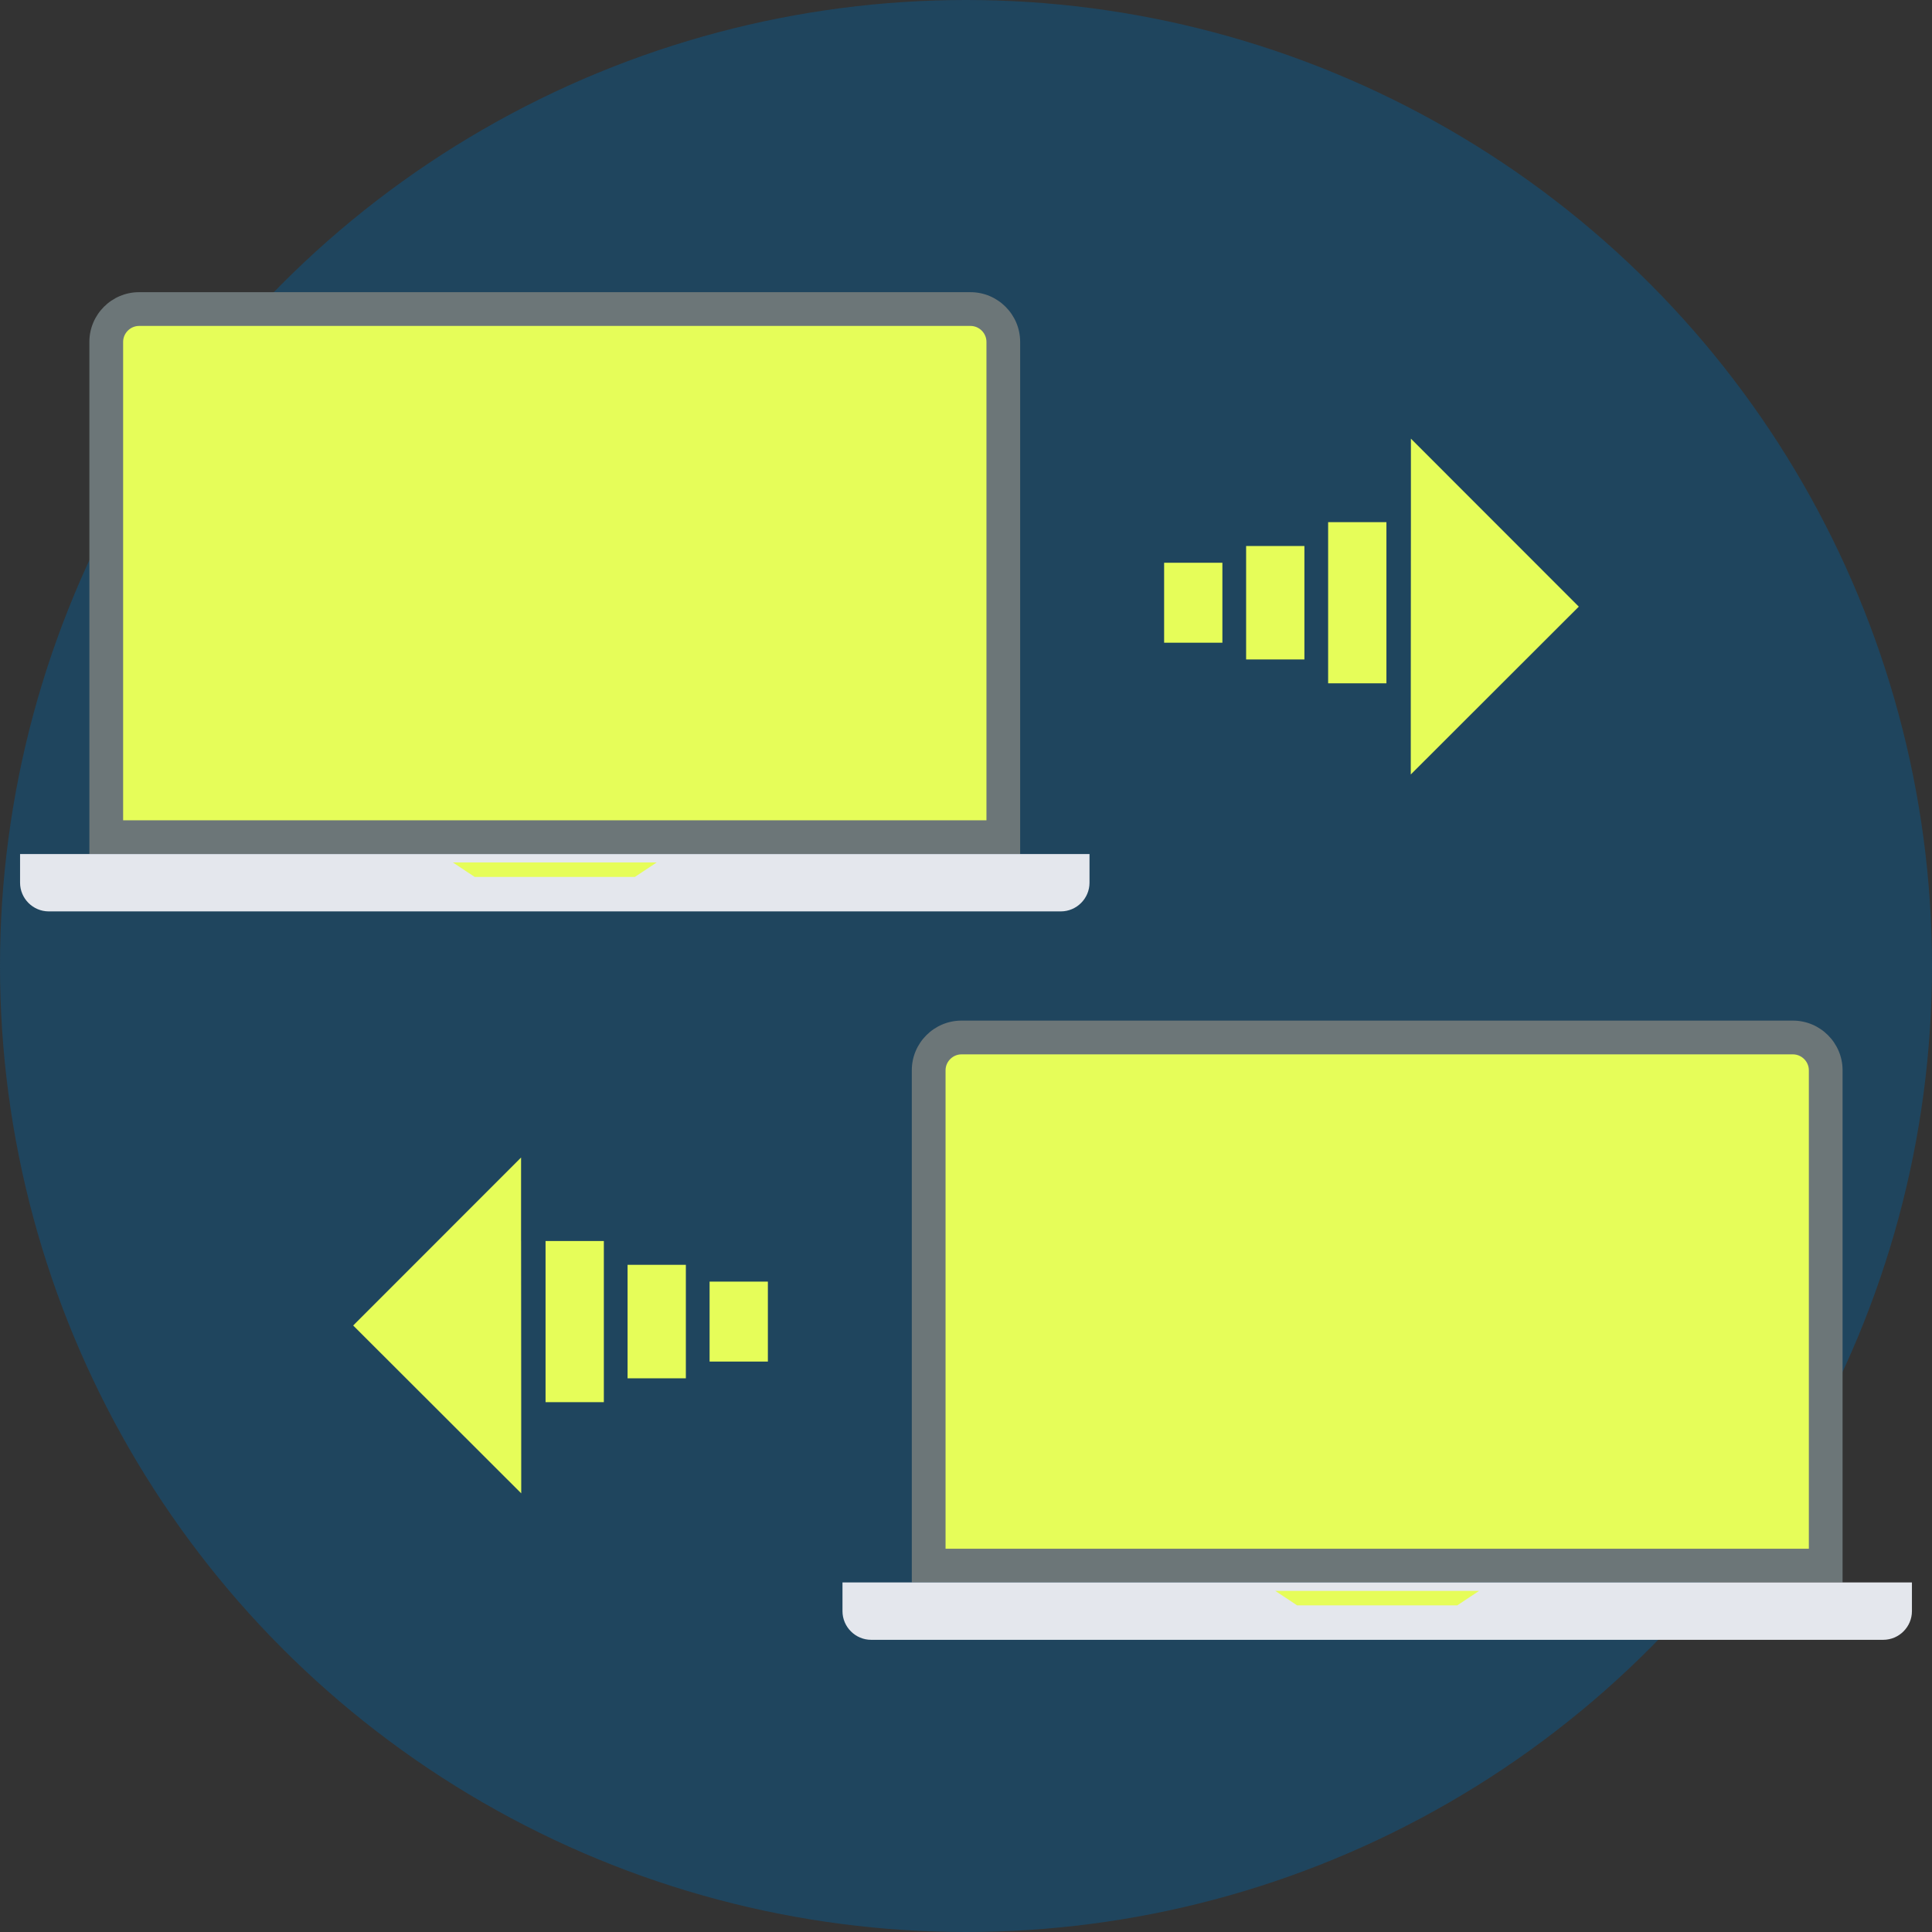
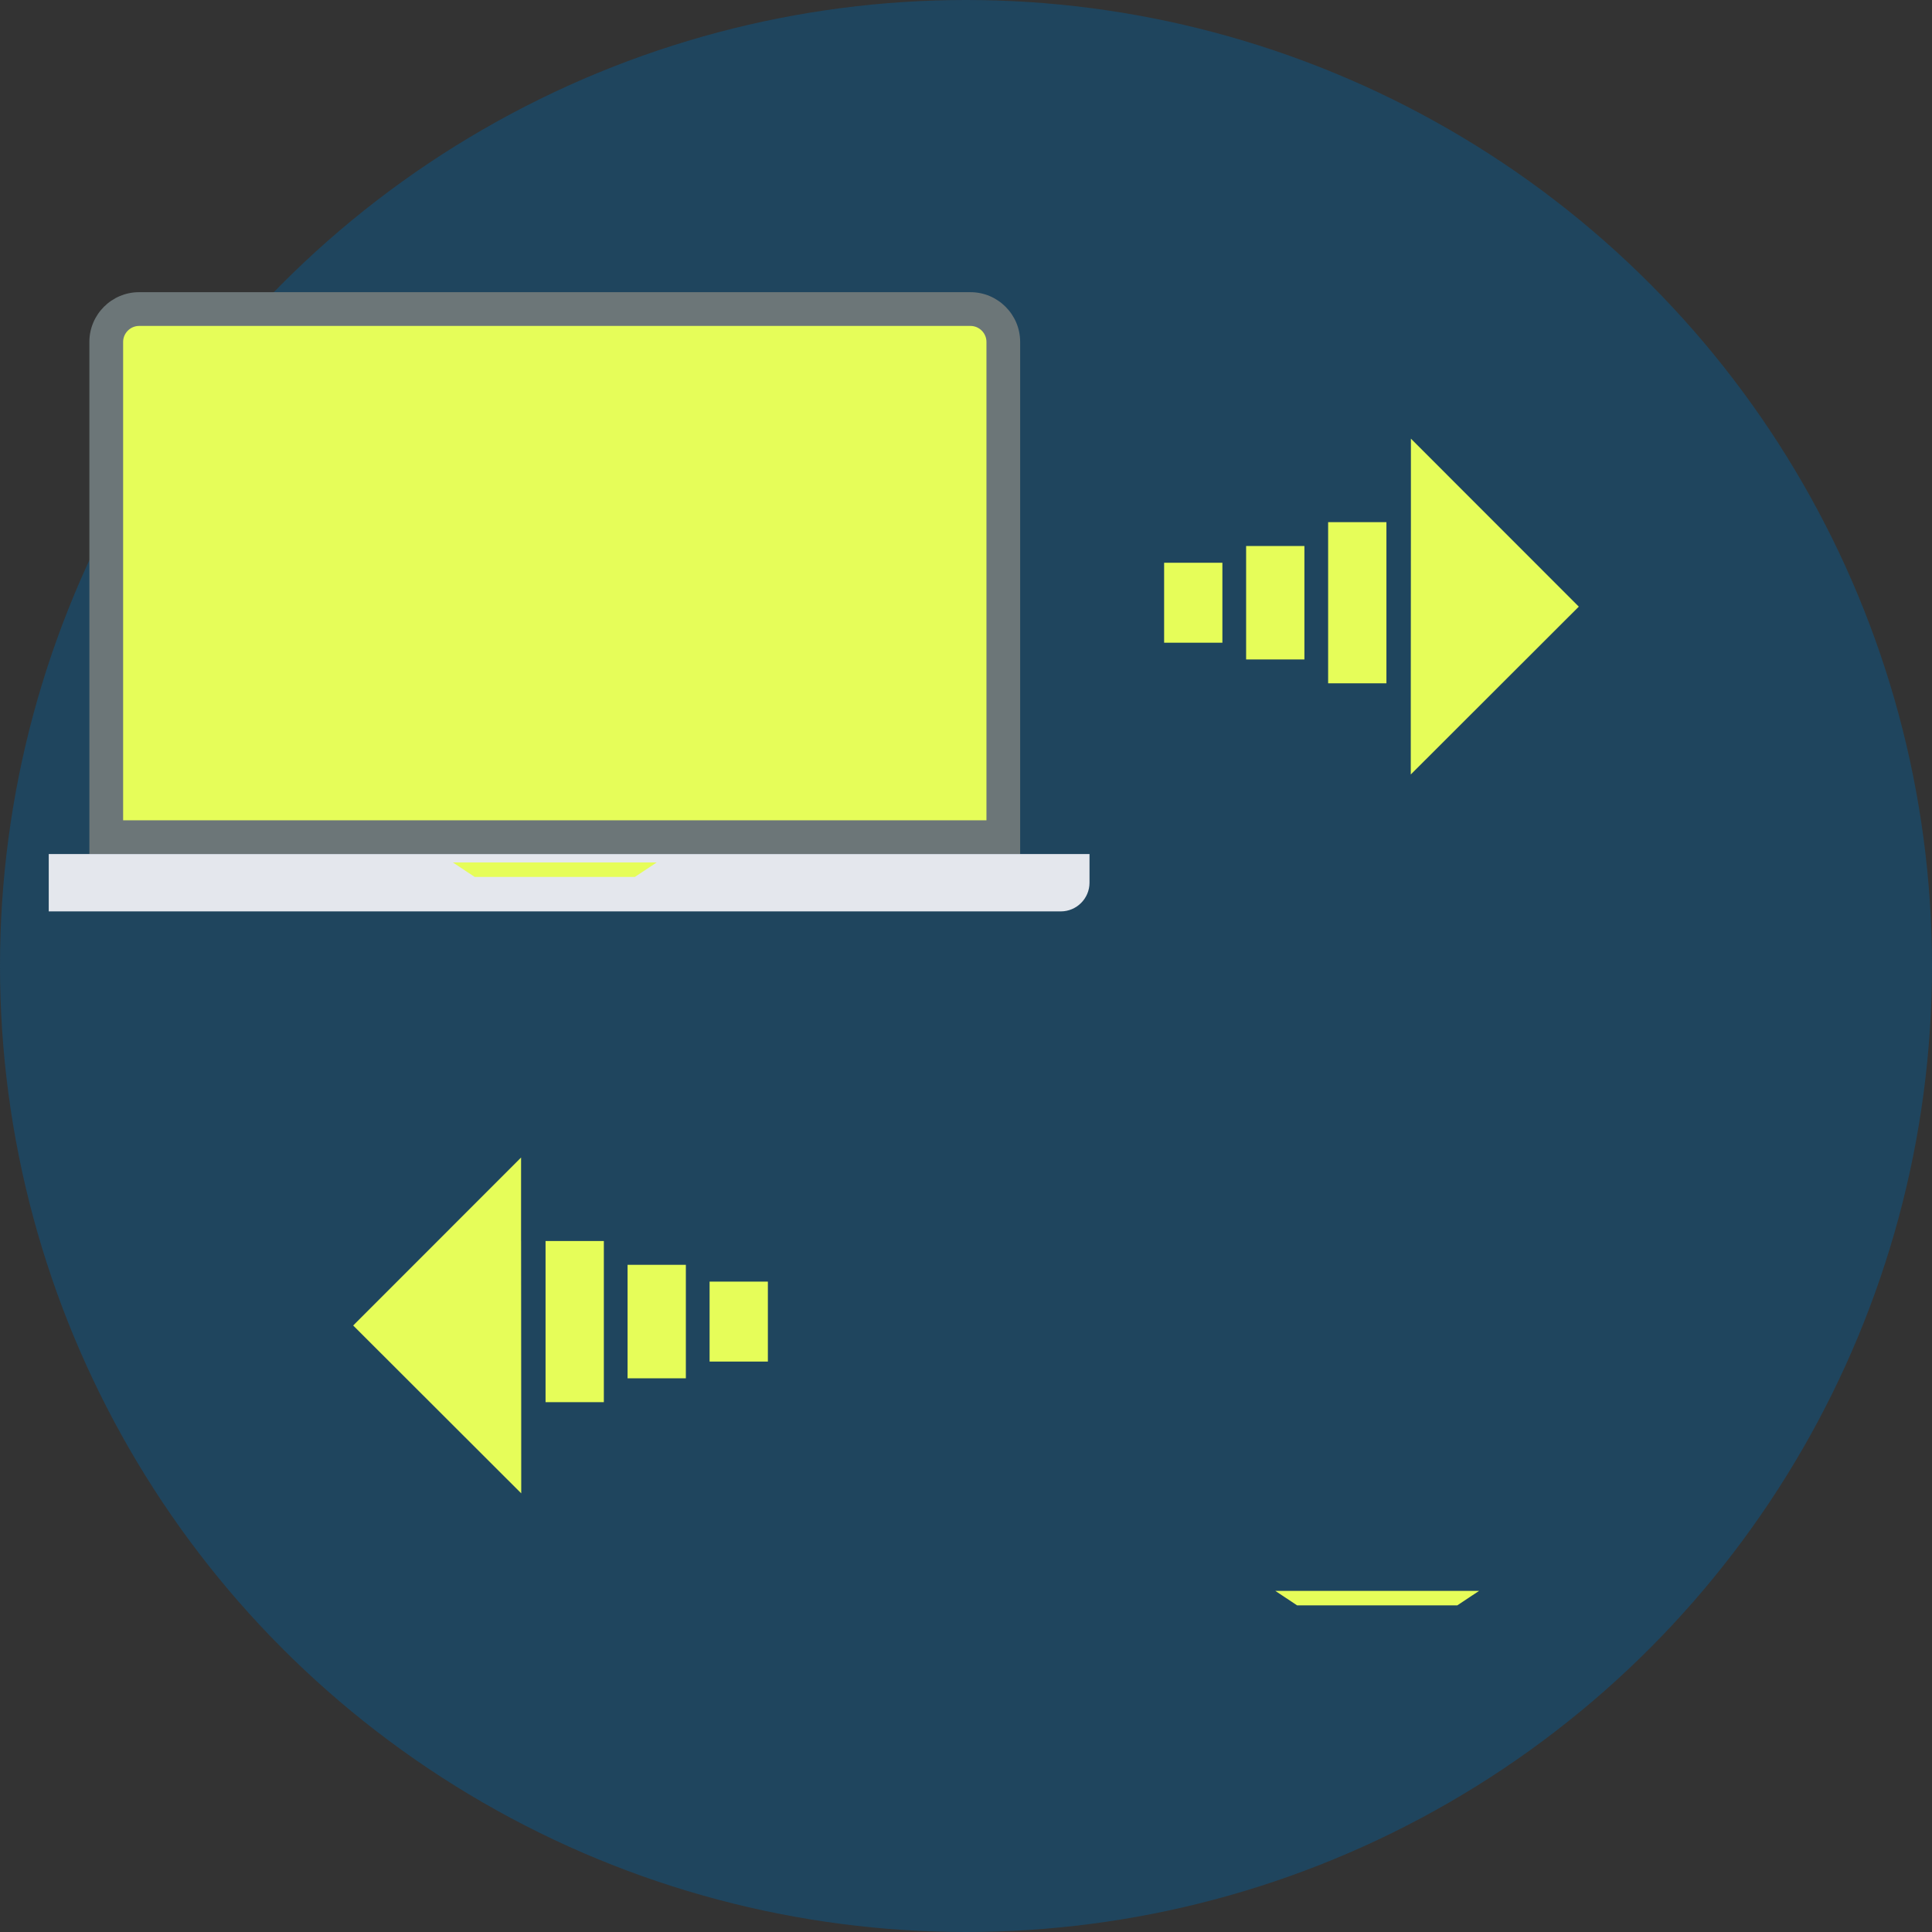
<svg xmlns="http://www.w3.org/2000/svg" height="800px" width="800px" version="1.1" id="Layer_1" viewBox="0 0 512.006 512.006" xml:space="preserve" fill="#000000">
  <rect x="0" y="0" width="512.006" height="512.006" fill="#333333" stroke="none" />
strokeLinejoin
<g id="SVGRepo_bgCarrier" stroke-width="0" />
  <g id="SVGRepo_tracerCarrier" stroke-linecap="round" stroke-linejoin="round" />
  <g id="SVGRepo_iconCarrier">
    <circle style="fill:#1F455E;" cx="256.003" cy="256.003" r="256.003" />
    <path style="fill:#6C7678;" d="M36.852,77.433h220.343c7.239,0,13.159,5.92,13.159,13.159V226.33H23.687V90.592 c0-7.239,5.92-13.159,13.159-13.159H36.852z" />
    <path style="fill:#E6FD59;" d="M32.63,217.392h228.793V90.598c0-2.307-1.921-4.222-4.222-4.222H36.858 c-2.307,0-4.228,1.921-4.228,4.222V217.392z" />
-     <path style="fill:#E4E7ED;" d="M5.318,226.33h283.418v7.601c0,4.18-3.421,7.601-7.601,7.601H12.918c-4.18,0-7.601-3.421-7.601-7.601 V226.33z" />
+     <path style="fill:#E4E7ED;" d="M5.318,226.33h283.418v7.601c0,4.18-3.421,7.601-7.601,7.601H12.918V226.33z" />
    <polygon style="fill:#E6FD59;" points="120.019,228.558 174.035,228.558 168.248,232.4 125.8,232.4 " />
-     <path style="fill:#6C7678;" d="M254.805,270.475h220.343c7.239,0,13.159,5.92,13.159,13.159v135.738H241.639V283.635 c0-7.239,5.92-13.159,13.159-13.159H254.805z" />
-     <path style="fill:#E6FD59;" d="M250.577,410.435H479.37V283.641c0-2.307-1.921-4.222-4.222-4.222H254.805 c-2.307,0-4.222,1.921-4.222,4.222v126.794H250.577z" />
-     <path style="fill:#E4E7ED;" d="M223.27,419.372h283.418v7.601c0,4.18-3.421,7.601-7.601,7.601H230.871 c-4.18,0-7.601-3.421-7.601-7.601V419.372z" />
    <polygon style="fill:#E6FD59;" points="337.965,421.601 391.987,421.601 386.2,425.443 343.752,425.443 " />
    <g>
      <path style="fill:#E6FD59;" d="M373.908,138.375v-22.127l44.495,44.519l-44.531,44.483l0.006-24.169L373.908,138.375z M323.95,170.325v-21.194h-15.442v21.194H323.95z M345.686,174.77v-30.077h-15.448v30.077H345.686z M367.421,181.082v-42.706 h-15.448v42.706H367.421z" />
      <path style="fill:#E6FD59;" d="M138.092,328.883v-22.127l-44.495,44.519l44.537,44.483l-0.006-24.169l-0.03-42.706H138.092z M188.05,360.833v-21.194h15.448v21.194H188.05z M166.314,365.271v-30.077h15.448v30.077H166.314z M144.579,371.589v-42.706h15.448 v42.706H144.579z" />
    </g>
  </g>
</svg>